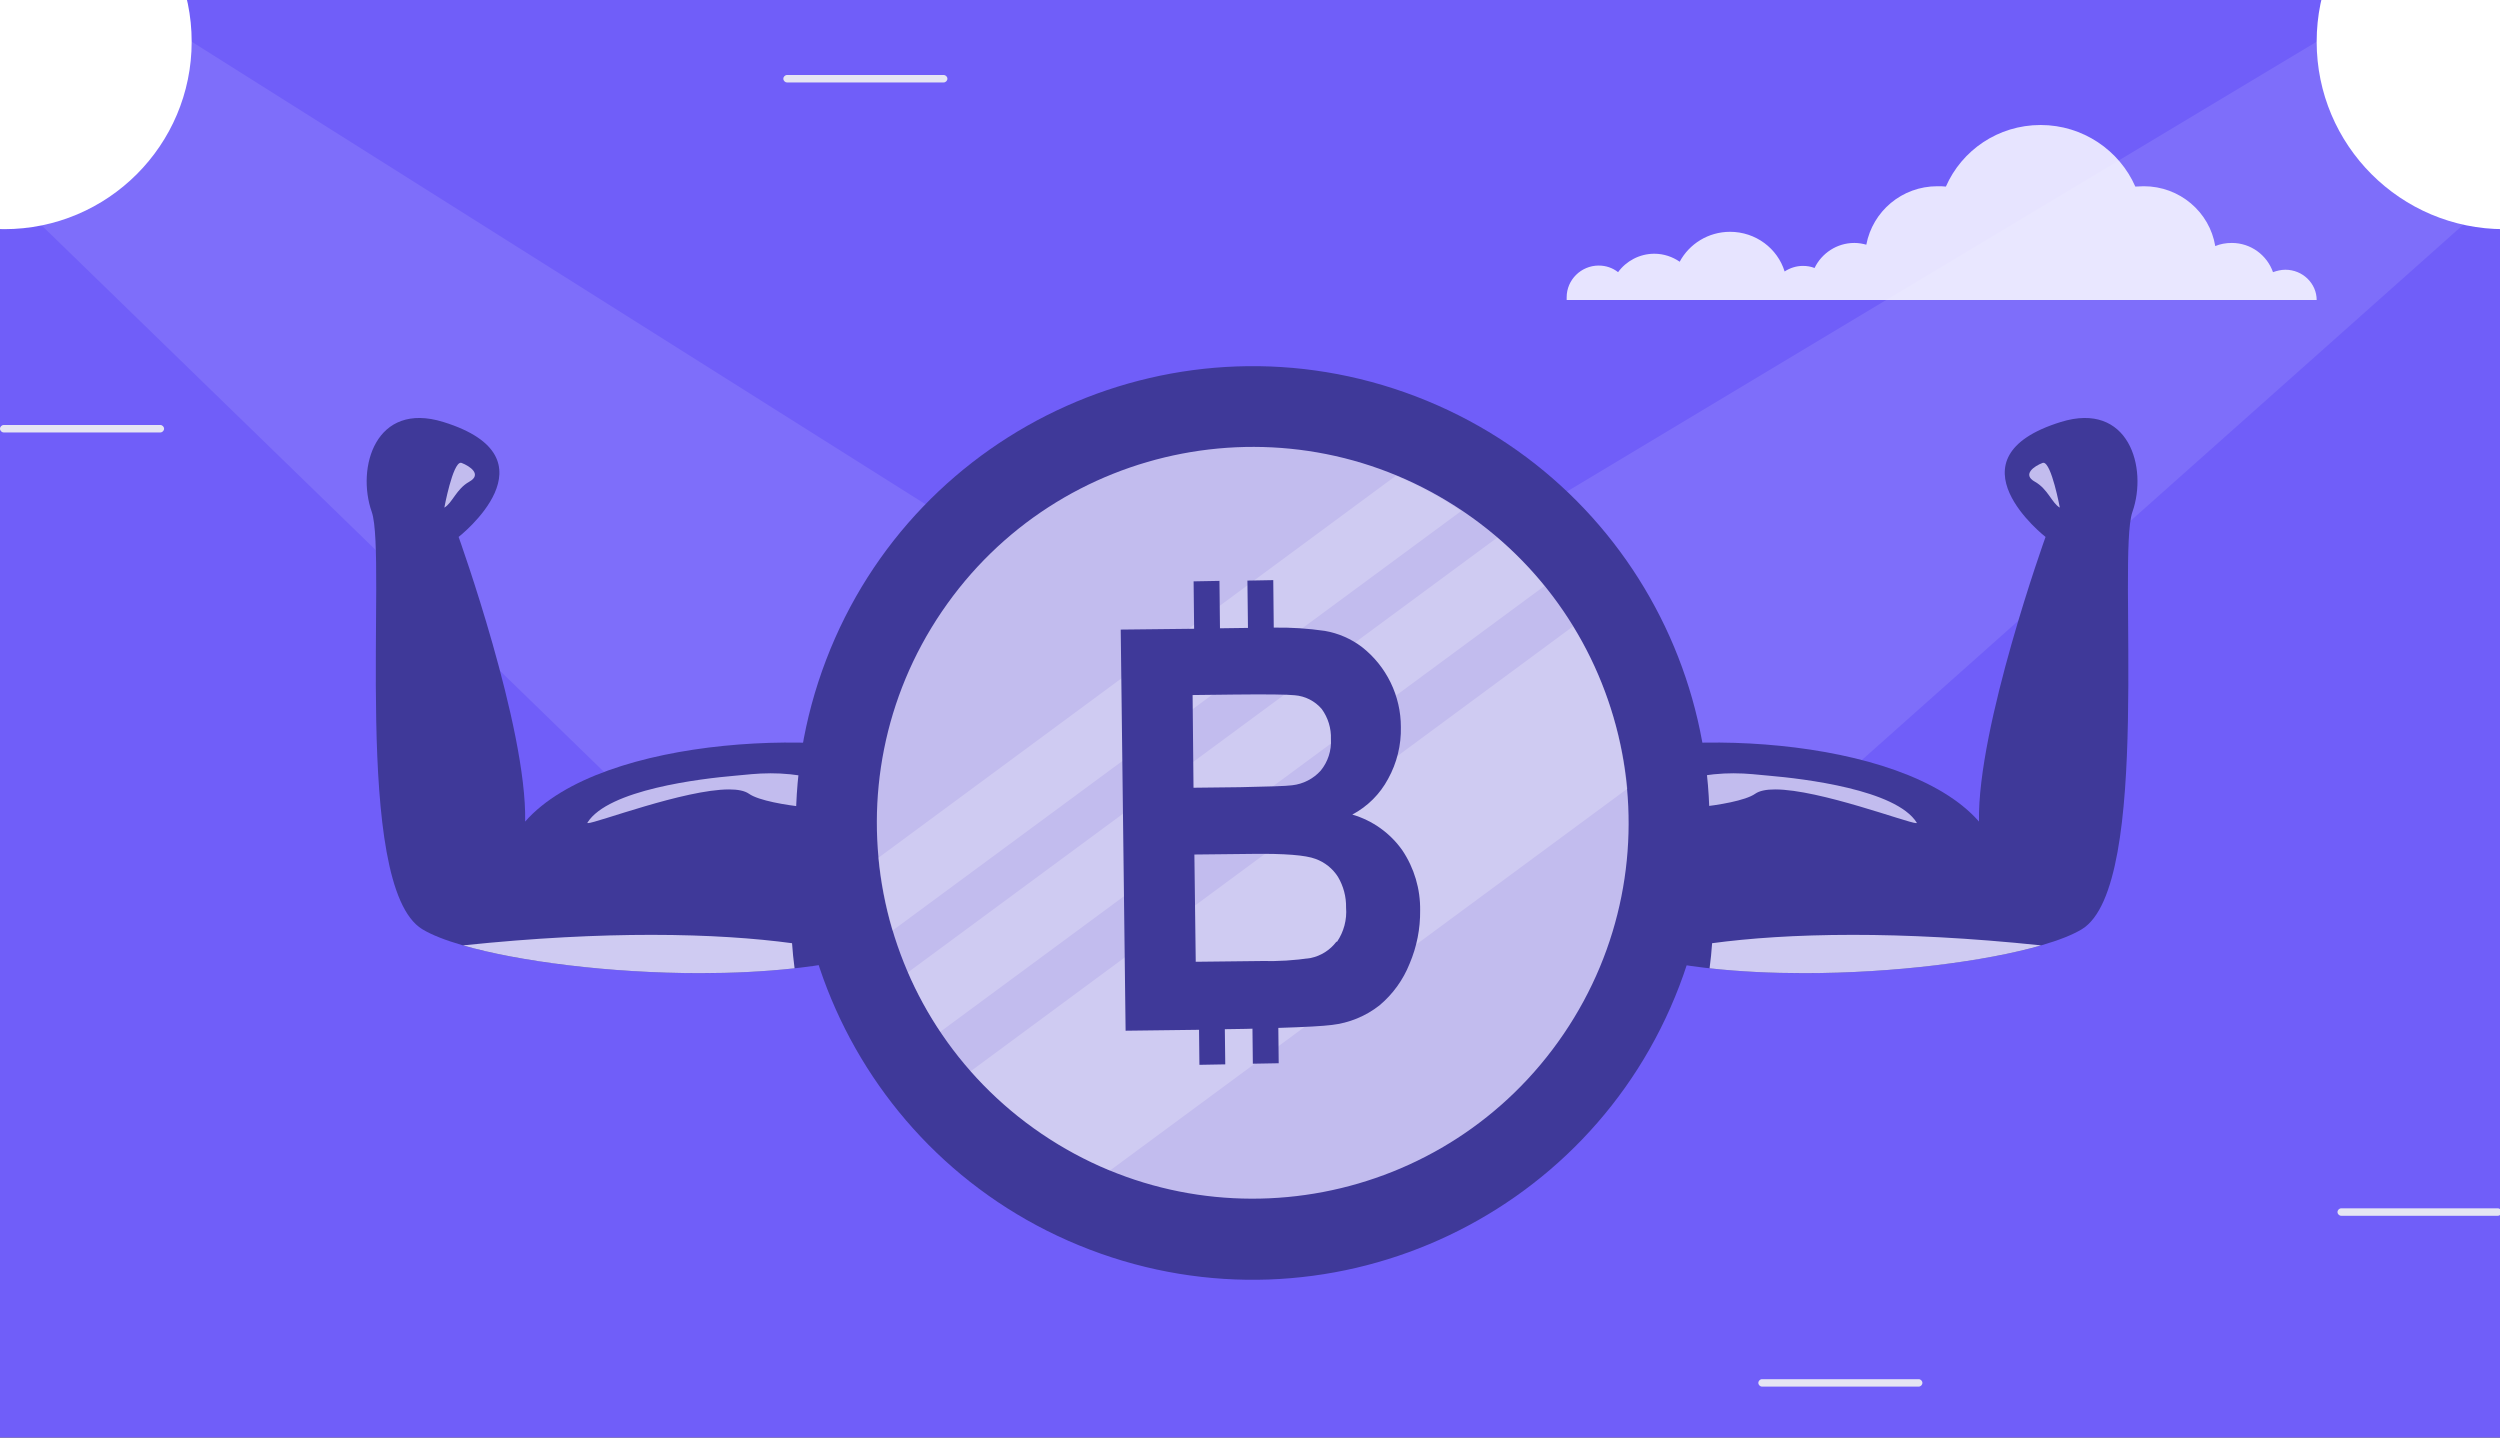
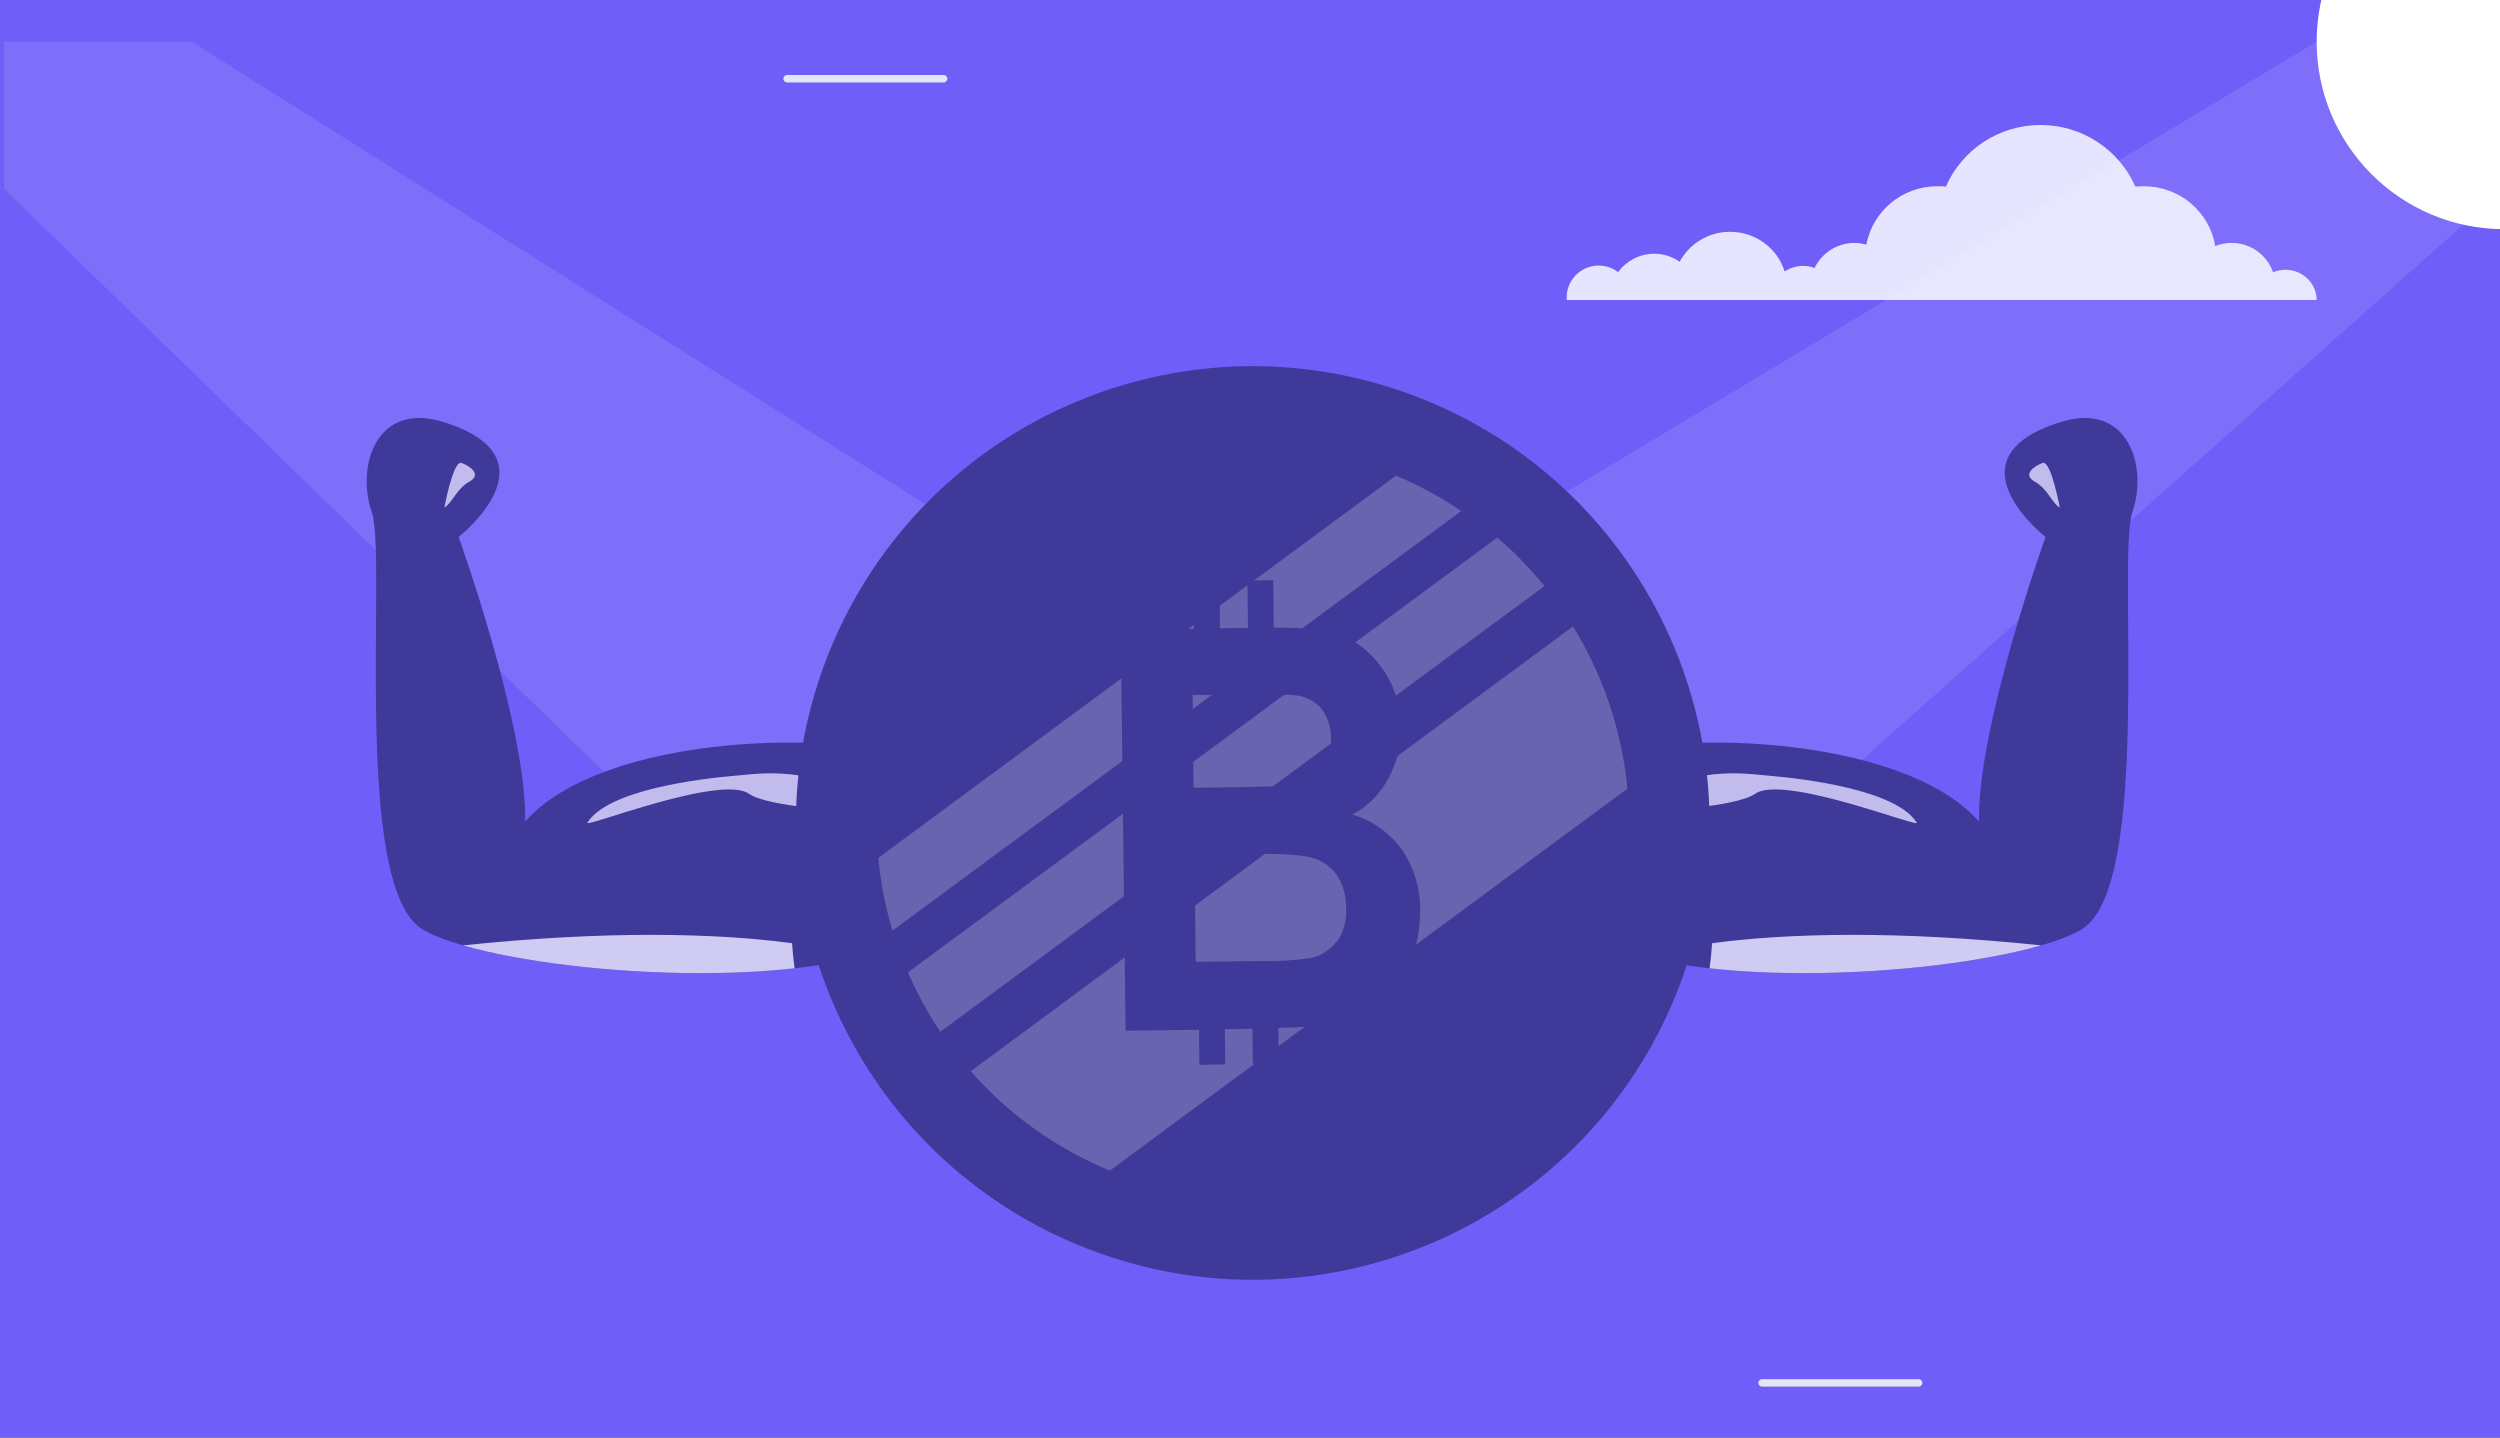
<svg xmlns="http://www.w3.org/2000/svg" width="600" height="345" viewBox="0 0 600 345" fill="none">
  <rect x="0" y="0" width="600" height="345" fill="#333333" stroke="none" />
  <g clip-path="url(#clip0_3145:815)">
    <rect width="600" height="345" fill="#705EF9" />
    <path d="M548.479 64.736C547.465 64.736 546.451 64.986 545.521 65.32C544.084 61.229 540.197 58.306 535.634 58.306C534.197 58.306 532.845 58.557 531.662 59.058C530.31 50.875 523.127 44.696 514.507 44.696C513.831 44.696 513.155 44.779 512.479 44.779C508.676 36.095 499.887 30 489.746 30C479.521 30 470.817 36.095 467.014 44.779C466.338 44.696 465.662 44.696 464.986 44.696C456.451 44.696 449.437 50.708 447.915 58.724C446.986 58.473 446.056 58.306 445.042 58.306C440.817 58.306 437.183 60.811 435.493 64.318C434.648 63.984 433.718 63.817 432.704 63.817C431.099 63.817 429.577 64.318 428.31 65.153C426.62 59.642 421.38 55.634 415.211 55.634C409.972 55.634 405.408 58.557 403.127 62.815C401.437 61.646 399.324 60.895 397.042 60.895C393.493 60.895 390.282 62.648 388.338 65.32C387.07 64.318 385.465 63.734 383.69 63.734C379.465 63.734 376 67.157 376 71.332C376 71.582 376 71.749 376 72H386.394H391.38H401.859H407.606H424.93H428.563H435.07H440.394H450.873H454.845H472.338H478.845H500.479H506.986H525.662H528.451H540.958H545.521H556C556 68.076 552.704 64.736 548.479 64.736Z" fill="#E7E4FF" />
    <path d="M599.483 29.787H561.894C561.417 29.787 561 29.37 561 28.894C561 28.417 561.417 28 561.894 28H599.483C599.959 28 600.376 28.417 600.376 28.894C600.376 29.37 599.959 29.787 599.483 29.787Z" fill="#E5E5F3" />
-     <path d="M599.483 291.787H561.894C561.417 291.787 561 291.37 561 290.894C561 290.417 561.417 290 561.894 290H599.483C599.959 290 600.376 290.417 600.376 290.894C600.376 291.37 599.959 291.787 599.483 291.787Z" fill="#E5E5F3" />
    <path d="M460.483 332.787H422.894C422.417 332.787 422 332.37 422 331.894C422 331.417 422.417 331 422.894 331H460.483C460.959 331 461.376 331.417 461.376 331.894C461.376 332.37 460.959 332.787 460.483 332.787Z" fill="#E5E5F3" />
    <path d="M226.483 19.787H188.894C188.417 19.787 188 19.37 188 18.894C188 18.417 188.417 18 188.894 18H226.483C226.959 18 227.376 18.417 227.376 18.894C227.376 19.37 226.959 19.787 226.483 19.787Z" fill="#E5E5F3" />
-     <path d="M38.483 103.787H0.894C0.417 103.787 0 103.37 0 102.894C0 102.417 0.417 102 0.894 102H38.483C38.959 102 39.376 102.417 39.376 102.894C39.376 103.37 38.959 103.787 38.483 103.787Z" fill="#E5E5F3" />
    <path opacity="0.1" d="M556 10H601V45.196L394.5 229H191L556 10Z" fill="white" />
    <path opacity="0.1" d="M46 10H1V45.357L191 230H395L46 10Z" fill="white" />
-     <path d="M499.64 223.017C497.405 224.375 494.061 225.685 489.879 226.891C468.023 233.199 423.262 236.714 394.417 229.69C386.609 227.786 379.967 225.112 375.259 221.513C349.84 202.069 376.977 183.237 376.977 183.237C398.93 174.398 456.522 176.141 474.961 197.178C474.502 174.56 490.93 128.864 490.93 128.864C490.93 128.864 466.632 109.944 494.597 101.276C510.892 96.223 515.517 112.244 511.78 122.857C508.04 133.472 516.697 212.645 499.64 223.017" fill="#3F3999" />
+     <path d="M499.64 223.017C497.405 224.375 494.061 225.685 489.879 226.891C468.023 233.199 423.262 236.714 394.417 229.69C349.84 202.069 376.977 183.237 376.977 183.237C398.93 174.398 456.522 176.141 474.961 197.178C474.502 174.56 490.93 128.864 490.93 128.864C490.93 128.864 466.632 109.944 494.597 101.276C510.892 96.223 515.517 112.244 511.78 122.857C508.04 133.472 516.697 212.645 499.64 223.017" fill="#3F3999" />
    <path d="M459.891 197.55C458.913 197.55 453.105 195.527 446.214 193.507C439.323 191.485 431.346 189.462 426.029 189.462C423.948 189.462 422.274 189.771 421.232 190.511C418.923 192.145 412.308 193.253 407.786 193.705C407.163 191.332 406.457 188.992 405.667 186.701C409.824 185.855 413.168 185.59 416.029 185.59C419.355 185.59 422.026 185.949 424.554 186.167C432.833 186.879 455.082 189.511 460.018 197.441C460.064 197.515 460.018 197.55 459.891 197.55" fill="#C2BCEE" />
    <path d="M494.356 121.829C492.456 120.753 491.488 117.345 488.371 115.611C485.256 113.878 488.211 111.866 490.217 111.1C490.283 111.075 490.346 111.064 490.411 111.064C492.359 111.064 494.356 121.829 494.356 121.829Z" fill="#C2BCEE" />
    <path d="M433.002 233.559C425.258 233.559 417.557 233.197 410.299 232.395C410.566 230.407 410.769 228.397 410.907 226.37C419.664 225.191 430.891 224.365 444.672 224.365C457.503 224.365 472.547 225.081 489.879 226.891C476.523 230.747 454.607 233.559 433.002 233.559" fill="#CFCBF2" />
    <path d="M101.358 223.017C103.593 224.375 106.937 225.685 111.12 226.891C132.975 233.199 177.736 236.714 206.581 229.69C214.389 227.786 221.031 225.112 225.739 221.513C251.158 202.069 224.021 183.237 224.021 183.237C202.068 174.398 144.476 176.141 126.037 197.178C126.496 174.56 110.068 128.864 110.068 128.864C110.068 128.864 134.366 109.944 106.401 101.276C90.106 96.223 85.481 112.244 89.219 122.857C92.958 133.472 84.301 212.645 101.358 223.017" fill="#3F3999" />
    <path d="M141.107 197.55C142.085 197.55 147.893 195.527 154.784 193.507C161.675 191.485 169.652 189.462 174.969 189.462C177.05 189.462 178.724 189.771 179.766 190.511C182.075 192.145 188.69 193.253 193.212 193.705C193.835 191.332 194.541 188.992 195.331 186.701C191.174 185.855 187.83 185.59 184.969 185.59C181.643 185.59 178.972 185.949 176.444 186.167C168.165 186.879 145.916 189.511 140.98 197.441C140.934 197.515 140.98 197.55 141.107 197.55" fill="#C2BCEE" />
    <path d="M106.642 121.829C108.542 120.753 109.51 117.345 112.627 115.611C115.742 113.878 112.787 111.866 110.781 111.1C110.716 111.075 110.652 111.064 110.587 111.064C108.639 111.064 106.642 121.829 106.642 121.829Z" fill="#C2BCEE" />
    <path d="M167.996 233.559C175.74 233.559 183.441 233.197 190.699 232.395C190.432 230.407 190.229 228.397 190.091 226.37C181.334 225.191 170.107 224.365 156.326 224.365C143.495 224.365 128.451 225.081 111.119 226.891C124.475 230.747 146.391 233.559 167.996 233.559" fill="#CFCBF2" />
    <path d="M261.523 299.899C318.07 321.509 381.428 293.188 403.038 236.642C424.647 180.096 396.326 116.738 339.78 95.128C283.233 73.518 219.875 101.84 198.265 158.386C176.656 214.932 204.977 278.289 261.523 299.899Z" fill="#3F3999" />
-     <path d="M375.27 248.167C403.269 206.96 392.562 150.857 351.355 122.857C310.147 94.858 254.044 105.565 226.045 146.773C198.046 187.98 208.753 244.083 249.96 272.082C291.168 300.081 347.271 289.374 375.27 248.167Z" fill="#C2BCEE" />
    <path opacity="0.22" d="M359.348 129.018L217.905 233.37C220.057 238.346 222.659 243.116 225.677 247.619L370.657 140.644C367.248 136.434 363.463 132.542 359.348 129.018V129.018ZM377.509 150.343L232.965 257.088C242.115 267.511 253.552 275.674 266.383 280.939L390.58 189.276C389.264 175.468 384.791 162.148 377.509 150.343V150.343ZM334.97 114.211L210.795 205.883C211.35 211.802 212.485 217.653 214.182 223.351L350.707 122.635C345.762 119.294 340.5 116.451 334.995 114.146L334.97 114.211Z" fill="white" />
    <path d="M336.572 204.09C333.655 199.946 329.417 196.917 324.552 195.496C328.207 193.561 331.199 190.577 333.143 186.929C335.25 183.126 336.308 178.832 336.209 174.486C336.21 170.788 335.37 167.138 333.753 163.813C332.135 160.488 329.783 157.574 326.874 155.291C324.26 153.304 321.206 151.975 317.97 151.416C313.908 150.824 309.805 150.56 305.7 150.628L305.584 139.23L299.38 139.343L299.512 150.698L292.794 150.789L292.67 139.412L286.465 139.525L286.59 150.902L268.973 151.101L270.144 247.372L287.768 247.151L287.86 255.559L294.064 255.446L293.96 247.008L298.958 246.931L300.591 246.884L300.682 255.291L306.887 255.178L306.799 246.698C313.235 246.499 317.55 246.26 319.64 245.99C323.813 245.51 327.77 243.884 331.075 241.292C334.276 238.606 336.759 235.167 338.303 231.285C340.027 227.241 340.888 222.883 340.834 218.488C340.906 213.367 339.42 208.346 336.572 204.09ZM286.224 166.811L296.057 166.694C304.141 166.603 309.009 166.674 310.727 166.859C313.242 167.055 315.577 168.242 317.217 170.159C318.738 172.255 319.515 174.799 319.423 177.387C319.579 180.117 318.711 182.806 316.989 184.929C315.213 186.913 312.768 188.172 310.122 188.466C308.496 188.689 304.394 188.761 297.673 188.925L286.443 189.056L286.224 166.811ZM320.749 225.992C319.237 228.007 317.043 229.403 314.577 229.919C310.687 230.499 306.754 230.741 302.822 230.644L286.977 230.825L286.652 205.086L300.498 204.936C308.289 204.833 313.362 205.232 315.718 206.132C317.95 206.932 319.851 208.454 321.12 210.457C322.435 212.68 323.106 215.224 323.057 217.806C323.292 220.72 322.523 223.625 320.879 226.042L320.749 225.992Z" fill="#3F3999" />
    <circle cx="601" cy="10" r="45" fill="white" />
-     <circle cx="1" cy="10" r="45" fill="white" />
  </g>
  <defs>
    <clipPath id="clip0_3145:815">
      <rect width="600" height="345" fill="white" />
    </clipPath>
  </defs>
</svg>